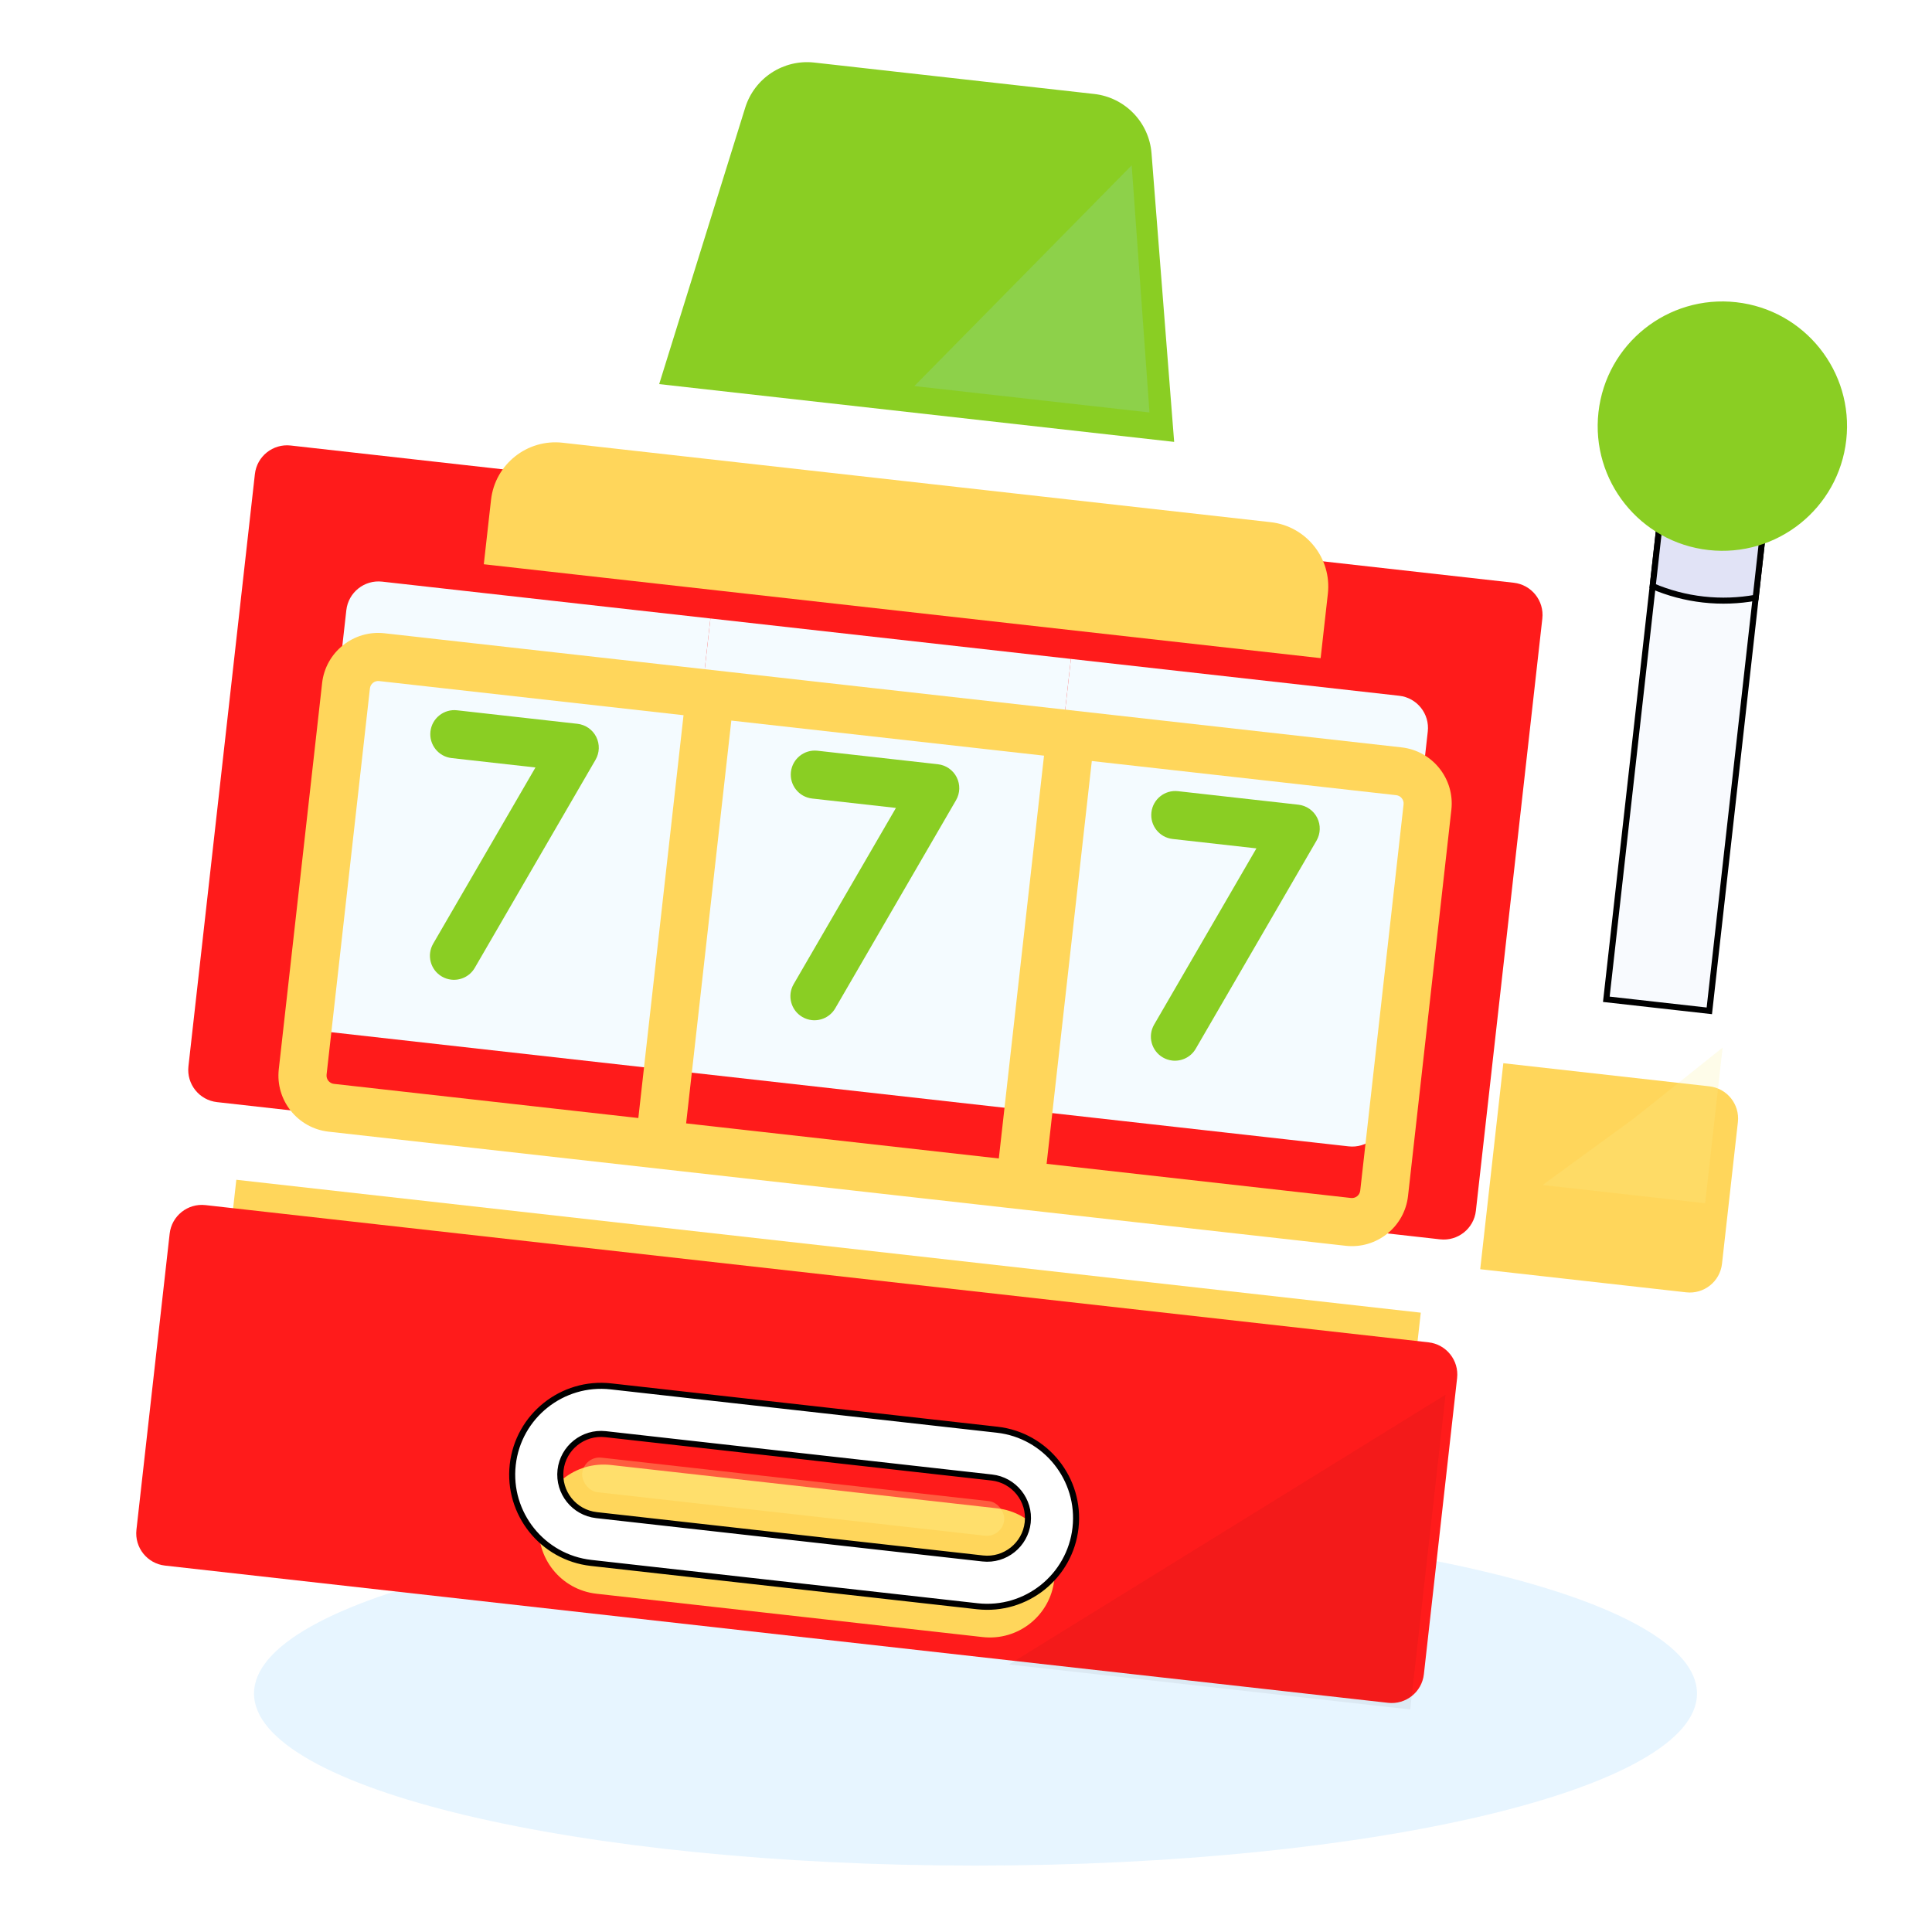
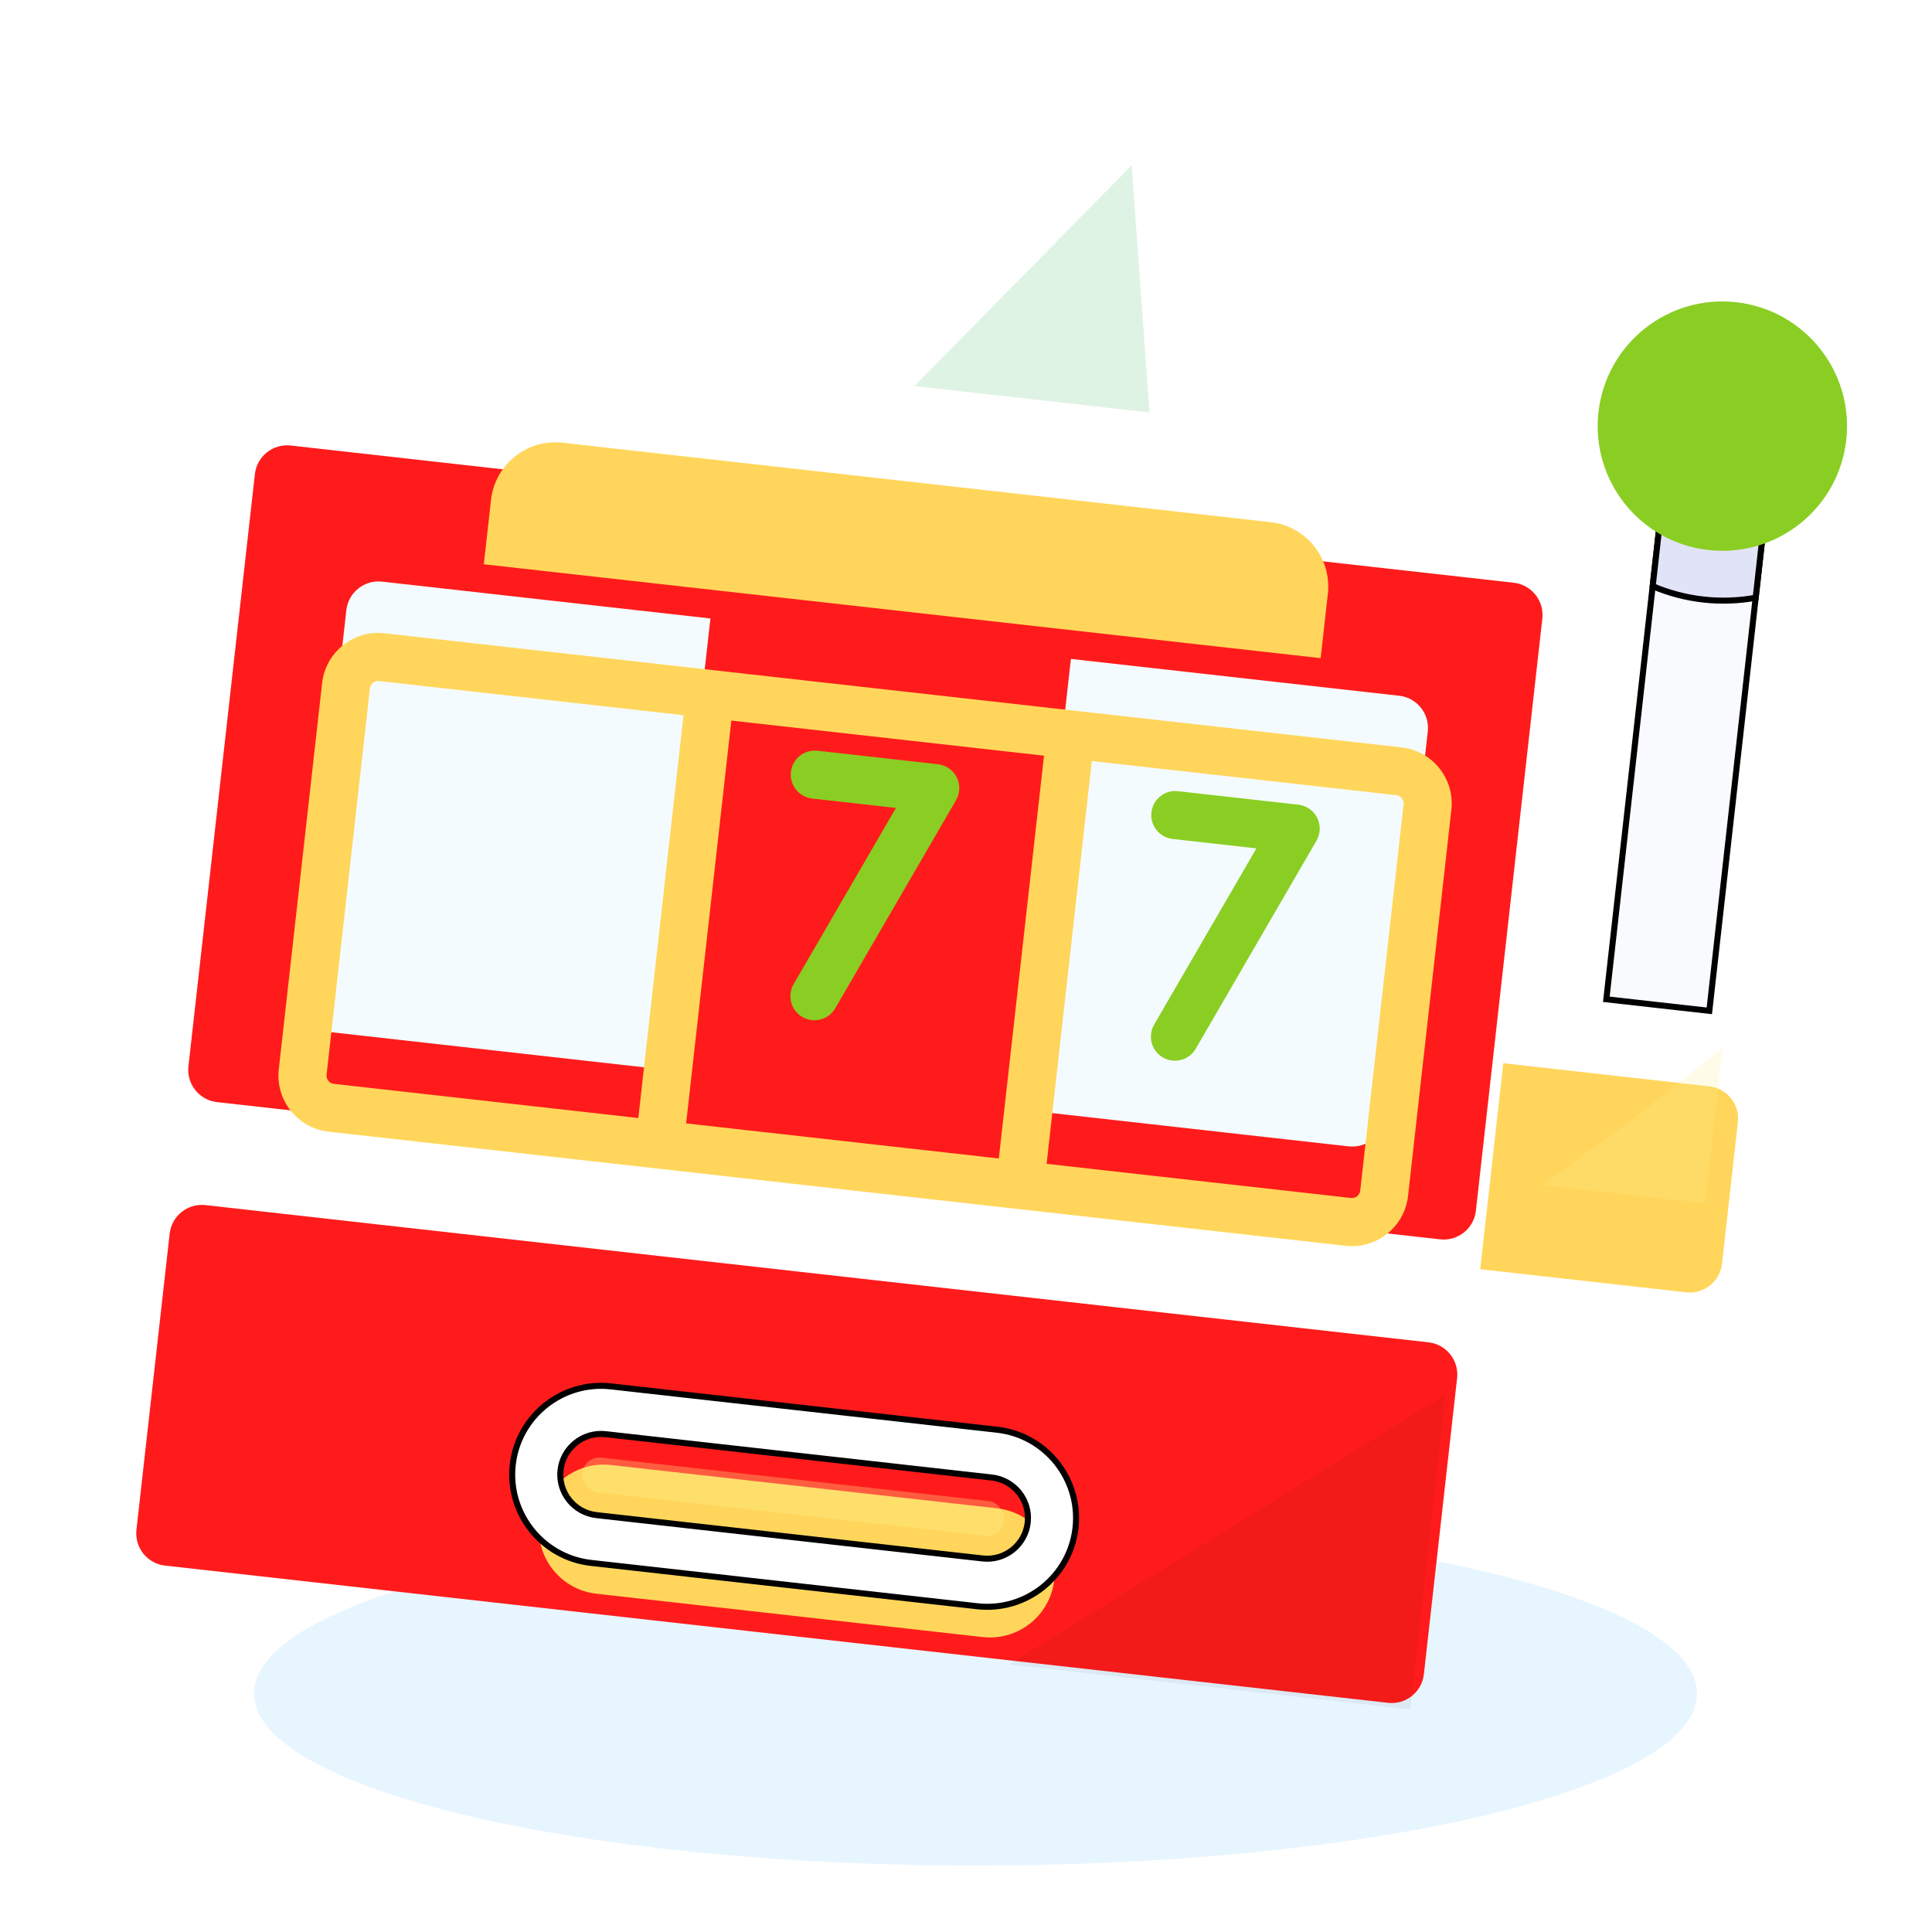
<svg xmlns="http://www.w3.org/2000/svg" width="320" height="320" viewBox="0 0 320 320" fill="none">
  <path d="M161.576 309C227.574 309 281.076 296.24 281.076 280.5C281.076 264.76 227.574 252 161.576 252C95.578 252 42.075 264.76 42.075 280.5C42.075 296.24 95.578 309 161.576 309Z" fill="#C4E7FF" fill-opacity="0.4" />
  <path d="M266.058 165.513L275.329 82.882L292.388 84.796L283.117 167.427L266.058 165.513Z" fill="#F8FAFE" />
  <path d="M266.058 165.513L275.329 82.882L292.388 84.796L283.117 167.427L266.058 165.513Z" stroke="black" />
  <path d="M292.389 84.796L290.795 99.007C287.999 99.512 285.088 99.631 282.124 99.298C279.161 98.966 276.349 98.204 273.736 97.093L275.33 82.882L292.389 84.796Z" fill="#E1E3F6" />
  <path d="M292.389 84.796L290.795 99.007C287.999 99.512 285.088 99.631 282.124 99.298C279.161 98.966 276.349 98.204 273.736 97.093L275.33 82.882L292.389 84.796Z" stroke="black" />
  <g filter="url(#filter0_ii_36_672)">
    <path d="M245.17 197.717L248.998 163.599L283.116 167.427C286.061 167.757 288.18 170.412 287.849 173.356L285.218 196.813C284.887 199.757 282.232 201.876 279.288 201.546L245.17 197.717Z" fill="#FFD65B" />
  </g>
  <g filter="url(#filter1_ii_36_672)">
    <path d="M282.975 90.101C294.308 91.373 304.526 83.216 305.798 71.883C307.07 60.549 298.913 50.331 287.58 49.059C276.246 47.788 266.028 55.944 264.756 67.278C263.485 78.611 271.641 88.829 282.975 90.101Z" fill="#8ACE23" />
  </g>
  <g filter="url(#filter2_i_36_672)">
    <path d="M238.523 208.847L35.944 186.118C33 185.787 30.881 183.133 31.212 180.188L42.218 82.098C42.548 79.153 45.203 77.034 48.147 77.365L250.725 100.094C253.67 100.425 255.789 103.079 255.459 106.024L244.453 204.114C244.122 207.059 241.467 209.178 238.523 208.847Z" fill="#FF1B1B" />
  </g>
  <g filter="url(#filter3_i_36_672)">
    <g filter="url(#filter4_ii_36_672)">
-       <path d="M39.143 186.477L235.325 208.489L233.411 225.548L37.229 203.536L39.143 186.477Z" fill="#FFD65B" />
-     </g>
+       </g>
  </g>
  <g filter="url(#filter5_i_36_672)">
    <path d="M229.91 285.614L27.331 262.884C24.387 262.554 22.268 259.899 22.598 256.955L28.101 207.909C28.431 204.965 31.086 202.846 34.031 203.176L236.609 225.906C239.553 226.236 241.673 228.891 241.342 231.835L235.839 280.881C235.508 283.825 232.854 285.944 229.91 285.614Z" fill="#FF1B1B" />
  </g>
  <g filter="url(#filter6_ii_36_672)">
    <path d="M89.322 239.61C89.983 233.721 95.292 229.484 101.18 230.144L165.153 237.322C171.041 237.983 175.279 243.292 174.618 249.18C173.958 255.069 168.649 259.307 162.76 258.646L98.788 251.468C92.899 250.807 88.661 245.498 89.322 239.61Z" fill="#FFD65B" />
  </g>
  <g filter="url(#filter7_ii_36_672)">
    <path d="M80.133 80.953L81.329 70.291C81.99 64.403 87.299 60.165 93.188 60.826L210.47 73.985C216.359 74.646 220.596 79.955 219.936 85.843L218.739 96.505L80.133 80.953Z" fill="#FFD65B" />
  </g>
  <g filter="url(#filter8_ii_36_672)">
-     <path d="M181.229 14.564L134.871 9.362C129.759 8.789 124.959 11.924 123.43 16.836L109.181 62.62L194.477 72.191L190.728 24.387C190.326 19.258 186.341 15.137 181.229 14.564Z" fill="#8ACE23" />
-   </g>
+     </g>
  <path d="M50.185 165.043L57.363 101.071C57.693 98.126 60.348 96.007 63.292 96.338L117.669 102.439L109.295 177.073L54.918 170.972C51.974 170.642 49.855 167.987 50.185 165.043Z" fill="#F4FBFF" />
-   <path d="M177.376 109.138L169.002 183.773L109.294 177.073L117.668 102.439L177.376 109.138Z" fill="#F4FBFF" />
  <path d="M169.002 183.772L177.376 109.138L231.752 115.24C234.697 115.57 236.816 118.225 236.485 121.169L229.308 185.141C228.977 188.085 226.322 190.204 223.378 189.874L169.002 183.773L169.002 183.772Z" fill="#F4FBFF" />
  <path d="M165.159 236.806C173.221 237.711 179.044 245.005 178.139 253.067C177.235 261.128 169.94 266.951 161.879 266.046L97.906 258.869C89.844 257.964 84.022 250.669 84.926 242.608C85.831 234.546 93.125 228.724 101.187 229.628L165.159 236.806ZM100.299 237.544C96.602 237.13 93.257 239.8 92.842 243.496C92.428 247.192 95.098 250.537 98.794 250.952L162.767 258.13C166.463 258.545 169.808 255.875 170.223 252.178C170.638 248.482 167.968 245.137 164.271 244.722L100.299 237.544Z" fill="white" />
  <path d="M165.159 236.806C173.221 237.711 179.044 245.005 178.139 253.067C177.235 261.128 169.94 266.951 161.879 266.046L97.906 258.869C89.844 257.964 84.022 250.669 84.926 242.608C85.831 234.546 93.125 228.724 101.187 229.628L165.159 236.806ZM100.299 237.544C96.602 237.13 93.257 239.8 92.842 243.496C92.428 247.192 95.098 250.537 98.794 250.952L162.767 258.13C166.463 258.545 169.808 255.875 170.223 252.178C170.638 248.482 167.968 245.137 164.271 244.722L100.299 237.544Z" stroke="black" />
  <g filter="url(#filter9_ii_36_672)">
    <path d="M155.347 125.583L135.405 123.345C133.219 123.1 131.248 124.673 131.002 126.859C130.757 129.045 132.33 131.016 134.516 131.261L148.395 132.819L131.455 162.004C130.351 163.907 130.998 166.344 132.901 167.448C133.394 167.735 133.922 167.903 134.454 167.963C135.976 168.133 137.527 167.413 138.345 166.003L158.348 131.54C159.024 130.377 159.065 128.951 158.461 127.749C157.856 126.547 156.684 125.733 155.347 125.583Z" fill="#8ACE23" />
  </g>
  <g filter="url(#filter10_ii_36_672)">
    <path d="M215.054 132.282L195.111 130.044C192.925 129.799 190.954 131.372 190.709 133.558C190.464 135.744 192.037 137.715 194.223 137.961L208.102 139.518L191.162 168.704C190.058 170.606 190.705 173.043 192.608 174.148C193.1 174.434 193.629 174.602 194.161 174.662C195.683 174.833 197.233 174.112 198.052 172.702L218.055 138.239C218.73 137.076 218.772 135.65 218.167 134.448C217.563 133.246 216.391 132.432 215.054 132.282Z" fill="#8ACE23" />
  </g>
  <g filter="url(#filter11_ii_36_672)">
-     <path d="M95.639 118.884L75.697 116.646C73.511 116.401 71.54 117.974 71.295 120.16C71.05 122.346 72.623 124.317 74.809 124.562L88.688 126.119L71.748 155.305C70.644 157.208 71.291 159.645 73.194 160.749C73.686 161.035 74.215 161.204 74.747 161.263C76.269 161.434 77.82 160.714 78.638 159.304L98.641 124.841C99.316 123.677 99.358 122.252 98.753 121.05C98.149 119.848 96.976 119.034 95.639 118.884Z" fill="#8ACE23" />
-   </g>
+     </g>
  <g filter="url(#filter12_ii_36_672)">
    <path d="M232.145 111.286L63.684 92.385C58.562 91.81 53.928 95.51 53.353 100.632L46.175 164.604C45.6 169.726 49.3 174.361 54.422 174.936L222.882 193.837C228.005 194.412 232.639 190.713 233.214 185.59L240.392 121.617C240.966 116.496 237.266 111.861 232.145 111.286ZM54.092 165.492L61.27 101.52C61.355 100.762 62.039 100.215 62.797 100.3L113.215 105.957L105.729 172.676L55.31 167.019C54.553 166.934 54.007 166.249 54.092 165.492ZM121.131 106.846L172.922 112.657L165.436 179.375L113.645 173.564L121.131 106.846ZM225.297 184.702C225.212 185.459 224.527 186.006 223.77 185.921L173.352 180.264L180.838 113.545L231.257 119.202C232.014 119.287 232.561 119.972 232.476 120.73L225.297 184.702Z" fill="#FFD65B" />
  </g>
  <path d="M282.427 199.297L285.319 173.518L270.665 185.216L255.503 196.276L282.427 199.297Z" fill="#FDF394" fill-opacity="0.2" />
  <path d="M190.392 68.318L187.444 27.383L151.439 63.947L190.392 68.318Z" fill="#95D6A4" fill-opacity="0.3" />
  <path d="M233.575 283.145L239.424 231.015L167.125 275.689L233.575 283.145Z" fill="black" fill-opacity="0.05" />
  <rect x="96.757" y="241.11" width="70.326" height="5.764" rx="2.882" transform="rotate(6.402 96.757 241.11)" fill="#FDF394" fill-opacity="0.3" />
  <defs>
    <filter id="filter0_ii_36_672" x="245.17" y="161.812" width="42.713" height="46.912" filterUnits="userSpaceOnUse" color-interpolation-filters="sRGB">
      <feFlood flood-opacity="0" result="BackgroundImageFix" />
      <feBlend mode="normal" in="SourceGraphic" in2="BackgroundImageFix" result="shape" />
      <feColorMatrix in="SourceAlpha" type="matrix" values="0 0 0 0 0 0 0 0 0 0 0 0 0 0 0 0 0 0 127 0" result="hardAlpha" />
      <feOffset dy="14.29" />
      <feGaussianBlur stdDeviation="3.573" />
      <feComposite in2="hardAlpha" operator="arithmetic" k2="-1" k3="1" />
      <feColorMatrix type="matrix" values="0 0 0 0 1 0 0 0 0 1 0 0 0 0 1 0 0 0 0.15 0" />
      <feBlend mode="normal" in2="shape" result="effect1_innerShadow_36_672" />
      <feColorMatrix in="SourceAlpha" type="matrix" values="0 0 0 0 0 0 0 0 0 0 0 0 0 0 0 0 0 0 127 0" result="hardAlpha" />
      <feOffset dy="-1.786" />
      <feGaussianBlur stdDeviation="2.679" />
      <feComposite in2="hardAlpha" operator="arithmetic" k2="-1" k3="1" />
      <feColorMatrix type="matrix" values="0 0 0 0 0.815 0 0 0 0 0.621 0 0 0 0 0.087 0 0 0 0.7 0" />
      <feBlend mode="normal" in2="effect1_innerShadow_36_672" result="effect2_innerShadow_36_672" />
    </filter>
    <filter id="filter1_ii_36_672" x="264.626" y="47.929" width="41.303" height="44.303" filterUnits="userSpaceOnUse" color-interpolation-filters="sRGB">
      <feFlood flood-opacity="0" result="BackgroundImageFix" />
      <feBlend mode="normal" in="SourceGraphic" in2="BackgroundImageFix" result="shape" />
      <feColorMatrix in="SourceAlpha" type="matrix" values="0 0 0 0 0 0 0 0 0 0 0 0 0 0 0 0 0 0 127 0" result="hardAlpha" />
      <feOffset dy="2" />
      <feGaussianBlur stdDeviation="2.5" />
      <feComposite in2="hardAlpha" operator="arithmetic" k2="-1" k3="1" />
      <feColorMatrix type="matrix" values="0 0 0 0 1 0 0 0 0 1 0 0 0 0 1 0 0 0 0.23 0" />
      <feBlend mode="normal" in2="shape" result="effect1_innerShadow_36_672" />
      <feColorMatrix in="SourceAlpha" type="matrix" values="0 0 0 0 0 0 0 0 0 0 0 0 0 0 0 0 0 0 127 0" result="hardAlpha" />
      <feOffset dy="-1" />
      <feGaussianBlur stdDeviation="1.5" />
      <feComposite in2="hardAlpha" operator="arithmetic" k2="-1" k3="1" />
      <feColorMatrix type="matrix" values="0 0 0 0 0 0 0 0 0 0 0 0 0 0 0 0 0 0 0.15 0" />
      <feBlend mode="normal" in2="effect1_innerShadow_36_672" result="effect2_innerShadow_36_672" />
    </filter>
    <filter id="filter2_i_36_672" x="31.177" y="73.758" width="224.315" height="135.123" filterUnits="userSpaceOnUse" color-interpolation-filters="sRGB">
      <feFlood flood-opacity="0" result="BackgroundImageFix" />
      <feBlend mode="normal" in="SourceGraphic" in2="BackgroundImageFix" result="shape" />
      <feColorMatrix in="SourceAlpha" type="matrix" values="0 0 0 0 0 0 0 0 0 0 0 0 0 0 0 0 0 0 127 0" result="hardAlpha" />
      <feOffset dy="-3.573" />
      <feGaussianBlur stdDeviation="5.359" />
      <feComposite in2="hardAlpha" operator="arithmetic" k2="-1" k3="1" />
      <feColorMatrix type="matrix" values="0 0 0 0 0 0 0 0 0 0 0 0 0 0 0 0 0 0 0.18 0" />
      <feBlend mode="normal" in2="shape" result="effect1_innerShadow_36_672" />
    </filter>
    <filter id="filter3_i_36_672" x="37.229" y="182.904" width="198.095" height="42.644" filterUnits="userSpaceOnUse" color-interpolation-filters="sRGB">
      <feFlood flood-opacity="0" result="BackgroundImageFix" />
      <feBlend mode="normal" in="SourceGraphic" in2="BackgroundImageFix" result="shape" />
      <feColorMatrix in="SourceAlpha" type="matrix" values="0 0 0 0 0 0 0 0 0 0 0 0 0 0 0 0 0 0 127 0" result="hardAlpha" />
      <feOffset dy="-3.573" />
      <feGaussianBlur stdDeviation="5.359" />
      <feComposite in2="hardAlpha" operator="arithmetic" k2="-1" k3="1" />
      <feColorMatrix type="matrix" values="0 0 0 0 0 0 0 0 0 0 0 0 0 0 0 0 0 0 0.18 0" />
      <feBlend mode="normal" in2="shape" result="effect1_innerShadow_36_672" />
    </filter>
    <filter id="filter4_ii_36_672" x="37.229" y="184.69" width="198.095" height="48.002" filterUnits="userSpaceOnUse" color-interpolation-filters="sRGB">
      <feFlood flood-opacity="0" result="BackgroundImageFix" />
      <feBlend mode="normal" in="SourceGraphic" in2="BackgroundImageFix" result="shape" />
      <feColorMatrix in="SourceAlpha" type="matrix" values="0 0 0 0 0 0 0 0 0 0 0 0 0 0 0 0 0 0 127 0" result="hardAlpha" />
      <feOffset dy="14.29" />
      <feGaussianBlur stdDeviation="3.573" />
      <feComposite in2="hardAlpha" operator="arithmetic" k2="-1" k3="1" />
      <feColorMatrix type="matrix" values="0 0 0 0 1 0 0 0 0 1 0 0 0 0 1 0 0 0 0.15 0" />
      <feBlend mode="normal" in2="shape" result="effect1_innerShadow_36_672" />
      <feColorMatrix in="SourceAlpha" type="matrix" values="0 0 0 0 0 0 0 0 0 0 0 0 0 0 0 0 0 0 127 0" result="hardAlpha" />
      <feOffset dy="-1.786" />
      <feGaussianBlur stdDeviation="2.679" />
      <feComposite in2="hardAlpha" operator="arithmetic" k2="-1" k3="1" />
      <feColorMatrix type="matrix" values="0 0 0 0 0.815 0 0 0 0 0.621 0 0 0 0 0.087 0 0 0 0.7 0" />
      <feBlend mode="normal" in2="effect1_innerShadow_36_672" result="effect2_innerShadow_36_672" />
    </filter>
    <filter id="filter5_i_36_672" x="22.564" y="199.57" width="218.812" height="86.078" filterUnits="userSpaceOnUse" color-interpolation-filters="sRGB">
      <feFlood flood-opacity="0" result="BackgroundImageFix" />
      <feBlend mode="normal" in="SourceGraphic" in2="BackgroundImageFix" result="shape" />
      <feColorMatrix in="SourceAlpha" type="matrix" values="0 0 0 0 0 0 0 0 0 0 0 0 0 0 0 0 0 0 127 0" result="hardAlpha" />
      <feOffset dy="-3.573" />
      <feGaussianBlur stdDeviation="5.359" />
      <feComposite in2="hardAlpha" operator="arithmetic" k2="-1" k3="1" />
      <feColorMatrix type="matrix" values="0 0 0 0 0 0 0 0 0 0 0 0 0 0 0 0 0 0 0.18 0" />
      <feBlend mode="normal" in2="shape" result="effect1_innerShadow_36_672" />
    </filter>
    <filter id="filter6_ii_36_672" x="89.254" y="228.29" width="85.432" height="37.569" filterUnits="userSpaceOnUse" color-interpolation-filters="sRGB">
      <feFlood flood-opacity="0" result="BackgroundImageFix" />
      <feBlend mode="normal" in="SourceGraphic" in2="BackgroundImageFix" result="shape" />
      <feColorMatrix in="SourceAlpha" type="matrix" values="0 0 0 0 0 0 0 0 0 0 0 0 0 0 0 0 0 0 127 0" result="hardAlpha" />
      <feOffset dy="14.29" />
      <feGaussianBlur stdDeviation="3.573" />
      <feComposite in2="hardAlpha" operator="arithmetic" k2="-1" k3="1" />
      <feColorMatrix type="matrix" values="0 0 0 0 1 0 0 0 0 1 0 0 0 0 1 0 0 0 0.15 0" />
      <feBlend mode="normal" in2="shape" result="effect1_innerShadow_36_672" />
      <feColorMatrix in="SourceAlpha" type="matrix" values="0 0 0 0 0 0 0 0 0 0 0 0 0 0 0 0 0 0 127 0" result="hardAlpha" />
      <feOffset dy="-1.786" />
      <feGaussianBlur stdDeviation="2.679" />
      <feComposite in2="hardAlpha" operator="arithmetic" k2="-1" k3="1" />
      <feColorMatrix type="matrix" values="0 0 0 0 0.815 0 0 0 0 0.621 0 0 0 0 0.087 0 0 0 0.7 0" />
      <feBlend mode="normal" in2="effect1_innerShadow_36_672" result="effect2_innerShadow_36_672" />
    </filter>
    <filter id="filter7_ii_36_672" x="80.133" y="58.972" width="139.87" height="44.679" filterUnits="userSpaceOnUse" color-interpolation-filters="sRGB">
      <feFlood flood-opacity="0" result="BackgroundImageFix" />
      <feBlend mode="normal" in="SourceGraphic" in2="BackgroundImageFix" result="shape" />
      <feColorMatrix in="SourceAlpha" type="matrix" values="0 0 0 0 0 0 0 0 0 0 0 0 0 0 0 0 0 0 127 0" result="hardAlpha" />
      <feOffset dy="14.29" />
      <feGaussianBlur stdDeviation="3.573" />
      <feComposite in2="hardAlpha" operator="arithmetic" k2="-1" k3="1" />
      <feColorMatrix type="matrix" values="0 0 0 0 1 0 0 0 0 1 0 0 0 0 1 0 0 0 0.15 0" />
      <feBlend mode="normal" in2="shape" result="effect1_innerShadow_36_672" />
      <feColorMatrix in="SourceAlpha" type="matrix" values="0 0 0 0 0 0 0 0 0 0 0 0 0 0 0 0 0 0 127 0" result="hardAlpha" />
      <feOffset dy="-1.786" />
      <feGaussianBlur stdDeviation="2.679" />
      <feComposite in2="hardAlpha" operator="arithmetic" k2="-1" k3="1" />
      <feColorMatrix type="matrix" values="0 0 0 0 0.815 0 0 0 0 0.621 0 0 0 0 0.087 0 0 0 0.7 0" />
      <feBlend mode="normal" in2="effect1_innerShadow_36_672" result="effect2_innerShadow_36_672" />
    </filter>
    <filter id="filter8_ii_36_672" x="109.181" y="8.295" width="85.296" height="65.896" filterUnits="userSpaceOnUse" color-interpolation-filters="sRGB">
      <feFlood flood-opacity="0" result="BackgroundImageFix" />
      <feBlend mode="normal" in="SourceGraphic" in2="BackgroundImageFix" result="shape" />
      <feColorMatrix in="SourceAlpha" type="matrix" values="0 0 0 0 0 0 0 0 0 0 0 0 0 0 0 0 0 0 127 0" result="hardAlpha" />
      <feOffset dy="2" />
      <feGaussianBlur stdDeviation="2.5" />
      <feComposite in2="hardAlpha" operator="arithmetic" k2="-1" k3="1" />
      <feColorMatrix type="matrix" values="0 0 0 0 1 0 0 0 0 1 0 0 0 0 1 0 0 0 0.23 0" />
      <feBlend mode="normal" in2="shape" result="effect1_innerShadow_36_672" />
      <feColorMatrix in="SourceAlpha" type="matrix" values="0 0 0 0 0 0 0 0 0 0 0 0 0 0 0 0 0 0 127 0" result="hardAlpha" />
      <feOffset dy="-1" />
      <feGaussianBlur stdDeviation="1.5" />
      <feComposite in2="hardAlpha" operator="arithmetic" k2="-1" k3="1" />
      <feColorMatrix type="matrix" values="0 0 0 0 0 0 0 0 0 0 0 0 0 0 0 0 0 0 0.15 0" />
      <feBlend mode="normal" in2="effect1_innerShadow_36_672" result="effect2_innerShadow_36_672" />
    </filter>
    <filter id="filter9_ii_36_672" x="130.917" y="122.32" width="27.97" height="47.667" filterUnits="userSpaceOnUse" color-interpolation-filters="sRGB">
      <feFlood flood-opacity="0" result="BackgroundImageFix" />
      <feBlend mode="normal" in="SourceGraphic" in2="BackgroundImageFix" result="shape" />
      <feColorMatrix in="SourceAlpha" type="matrix" values="0 0 0 0 0 0 0 0 0 0 0 0 0 0 0 0 0 0 127 0" result="hardAlpha" />
      <feOffset dy="2" />
      <feGaussianBlur stdDeviation="2.5" />
      <feComposite in2="hardAlpha" operator="arithmetic" k2="-1" k3="1" />
      <feColorMatrix type="matrix" values="0 0 0 0 1 0 0 0 0 1 0 0 0 0 1 0 0 0 0.23 0" />
      <feBlend mode="normal" in2="shape" result="effect1_innerShadow_36_672" />
      <feColorMatrix in="SourceAlpha" type="matrix" values="0 0 0 0 0 0 0 0 0 0 0 0 0 0 0 0 0 0 127 0" result="hardAlpha" />
      <feOffset dy="-1" />
      <feGaussianBlur stdDeviation="1.5" />
      <feComposite in2="hardAlpha" operator="arithmetic" k2="-1" k3="1" />
      <feColorMatrix type="matrix" values="0 0 0 0 0 0 0 0 0 0 0 0 0 0 0 0 0 0 0.15 0" />
      <feBlend mode="normal" in2="effect1_innerShadow_36_672" result="effect2_innerShadow_36_672" />
    </filter>
    <filter id="filter10_ii_36_672" x="190.623" y="129.019" width="27.97" height="47.667" filterUnits="userSpaceOnUse" color-interpolation-filters="sRGB">
      <feFlood flood-opacity="0" result="BackgroundImageFix" />
      <feBlend mode="normal" in="SourceGraphic" in2="BackgroundImageFix" result="shape" />
      <feColorMatrix in="SourceAlpha" type="matrix" values="0 0 0 0 0 0 0 0 0 0 0 0 0 0 0 0 0 0 127 0" result="hardAlpha" />
      <feOffset dy="2" />
      <feGaussianBlur stdDeviation="2.5" />
      <feComposite in2="hardAlpha" operator="arithmetic" k2="-1" k3="1" />
      <feColorMatrix type="matrix" values="0 0 0 0 1 0 0 0 0 1 0 0 0 0 1 0 0 0 0.23 0" />
      <feBlend mode="normal" in2="shape" result="effect1_innerShadow_36_672" />
      <feColorMatrix in="SourceAlpha" type="matrix" values="0 0 0 0 0 0 0 0 0 0 0 0 0 0 0 0 0 0 127 0" result="hardAlpha" />
      <feOffset dy="-1" />
      <feGaussianBlur stdDeviation="1.5" />
      <feComposite in2="hardAlpha" operator="arithmetic" k2="-1" k3="1" />
      <feColorMatrix type="matrix" values="0 0 0 0 0 0 0 0 0 0 0 0 0 0 0 0 0 0 0.15 0" />
      <feBlend mode="normal" in2="effect1_innerShadow_36_672" result="effect2_innerShadow_36_672" />
    </filter>
    <filter id="filter11_ii_36_672" x="71.209" y="115.621" width="27.97" height="47.667" filterUnits="userSpaceOnUse" color-interpolation-filters="sRGB">
      <feFlood flood-opacity="0" result="BackgroundImageFix" />
      <feBlend mode="normal" in="SourceGraphic" in2="BackgroundImageFix" result="shape" />
      <feColorMatrix in="SourceAlpha" type="matrix" values="0 0 0 0 0 0 0 0 0 0 0 0 0 0 0 0 0 0 127 0" result="hardAlpha" />
      <feOffset dy="2" />
      <feGaussianBlur stdDeviation="2.5" />
      <feComposite in2="hardAlpha" operator="arithmetic" k2="-1" k3="1" />
      <feColorMatrix type="matrix" values="0 0 0 0 1 0 0 0 0 1 0 0 0 0 1 0 0 0 0.23 0" />
      <feBlend mode="normal" in2="shape" result="effect1_innerShadow_36_672" />
      <feColorMatrix in="SourceAlpha" type="matrix" values="0 0 0 0 0 0 0 0 0 0 0 0 0 0 0 0 0 0 127 0" result="hardAlpha" />
      <feOffset dy="-1" />
      <feGaussianBlur stdDeviation="1.5" />
      <feComposite in2="hardAlpha" operator="arithmetic" k2="-1" k3="1" />
      <feColorMatrix type="matrix" values="0 0 0 0 0 0 0 0 0 0 0 0 0 0 0 0 0 0 0.15 0" />
      <feBlend mode="normal" in2="effect1_innerShadow_36_672" result="effect2_innerShadow_36_672" />
    </filter>
    <filter id="filter12_ii_36_672" x="46.116" y="90.54" width="194.334" height="110.502" filterUnits="userSpaceOnUse" color-interpolation-filters="sRGB">
      <feFlood flood-opacity="0" result="BackgroundImageFix" />
      <feBlend mode="normal" in="SourceGraphic" in2="BackgroundImageFix" result="shape" />
      <feColorMatrix in="SourceAlpha" type="matrix" values="0 0 0 0 0 0 0 0 0 0 0 0 0 0 0 0 0 0 127 0" result="hardAlpha" />
      <feOffset dy="14.29" />
      <feGaussianBlur stdDeviation="3.573" />
      <feComposite in2="hardAlpha" operator="arithmetic" k2="-1" k3="1" />
      <feColorMatrix type="matrix" values="0 0 0 0 1 0 0 0 0 1 0 0 0 0 1 0 0 0 0.15 0" />
      <feBlend mode="normal" in2="shape" result="effect1_innerShadow_36_672" />
      <feColorMatrix in="SourceAlpha" type="matrix" values="0 0 0 0 0 0 0 0 0 0 0 0 0 0 0 0 0 0 127 0" result="hardAlpha" />
      <feOffset dy="-1.786" />
      <feGaussianBlur stdDeviation="2.679" />
      <feComposite in2="hardAlpha" operator="arithmetic" k2="-1" k3="1" />
      <feColorMatrix type="matrix" values="0 0 0 0 0.815 0 0 0 0 0.621 0 0 0 0 0.087 0 0 0 0.7 0" />
      <feBlend mode="normal" in2="effect1_innerShadow_36_672" result="effect2_innerShadow_36_672" />
    </filter>
  </defs>
</svg>